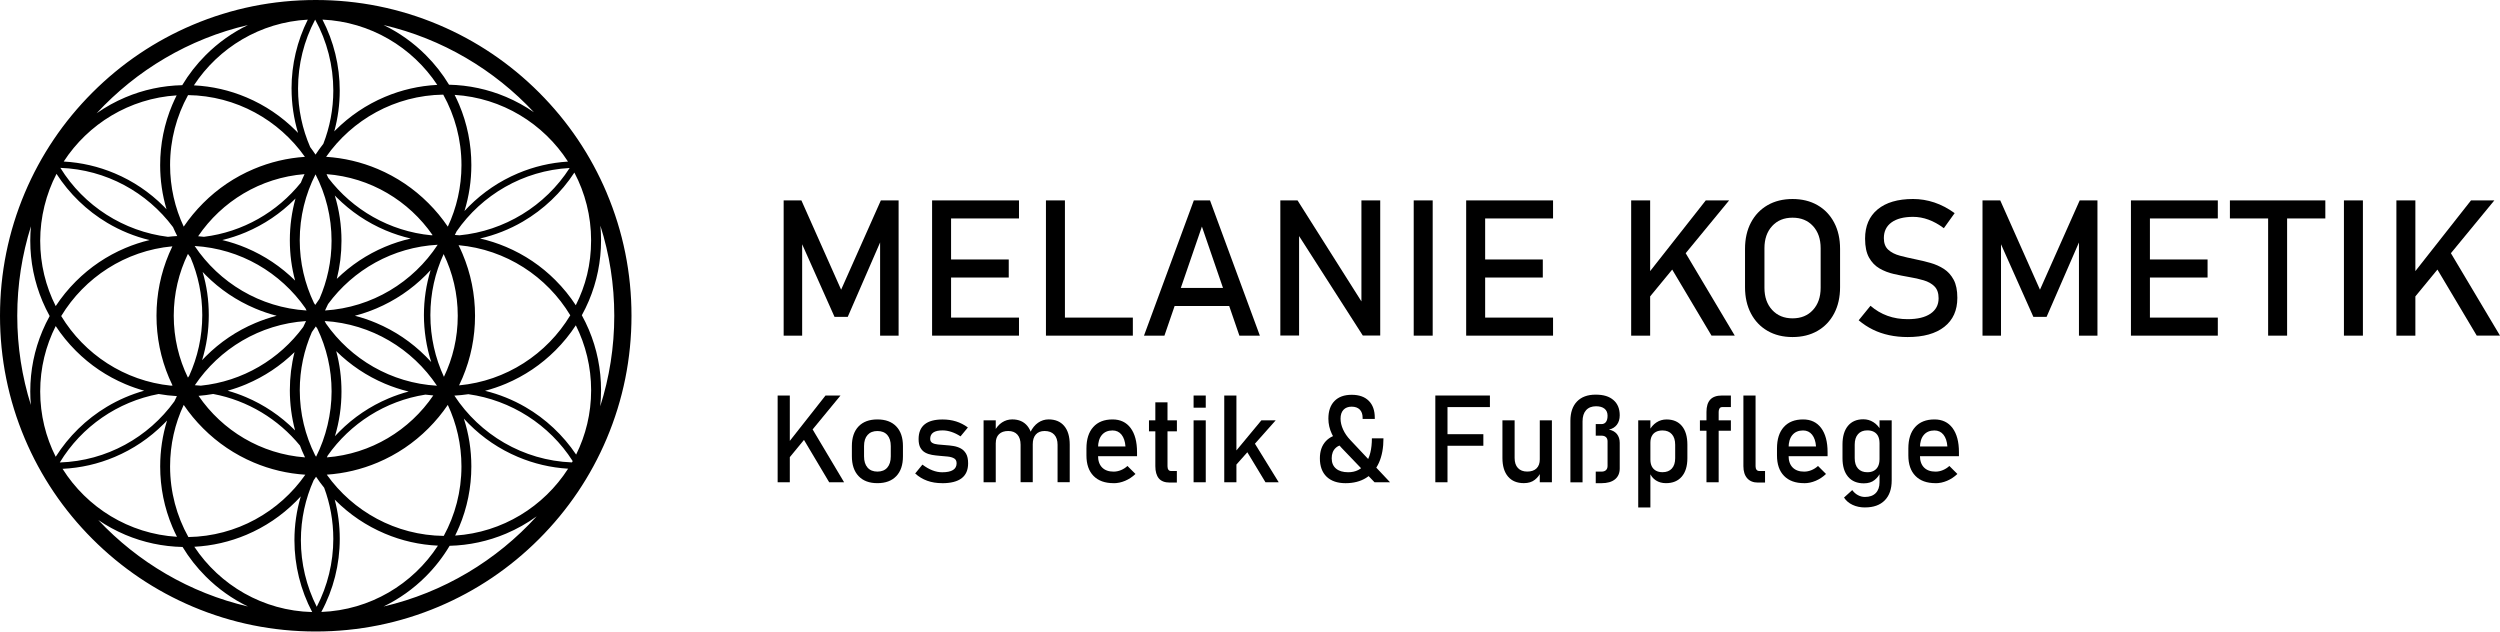
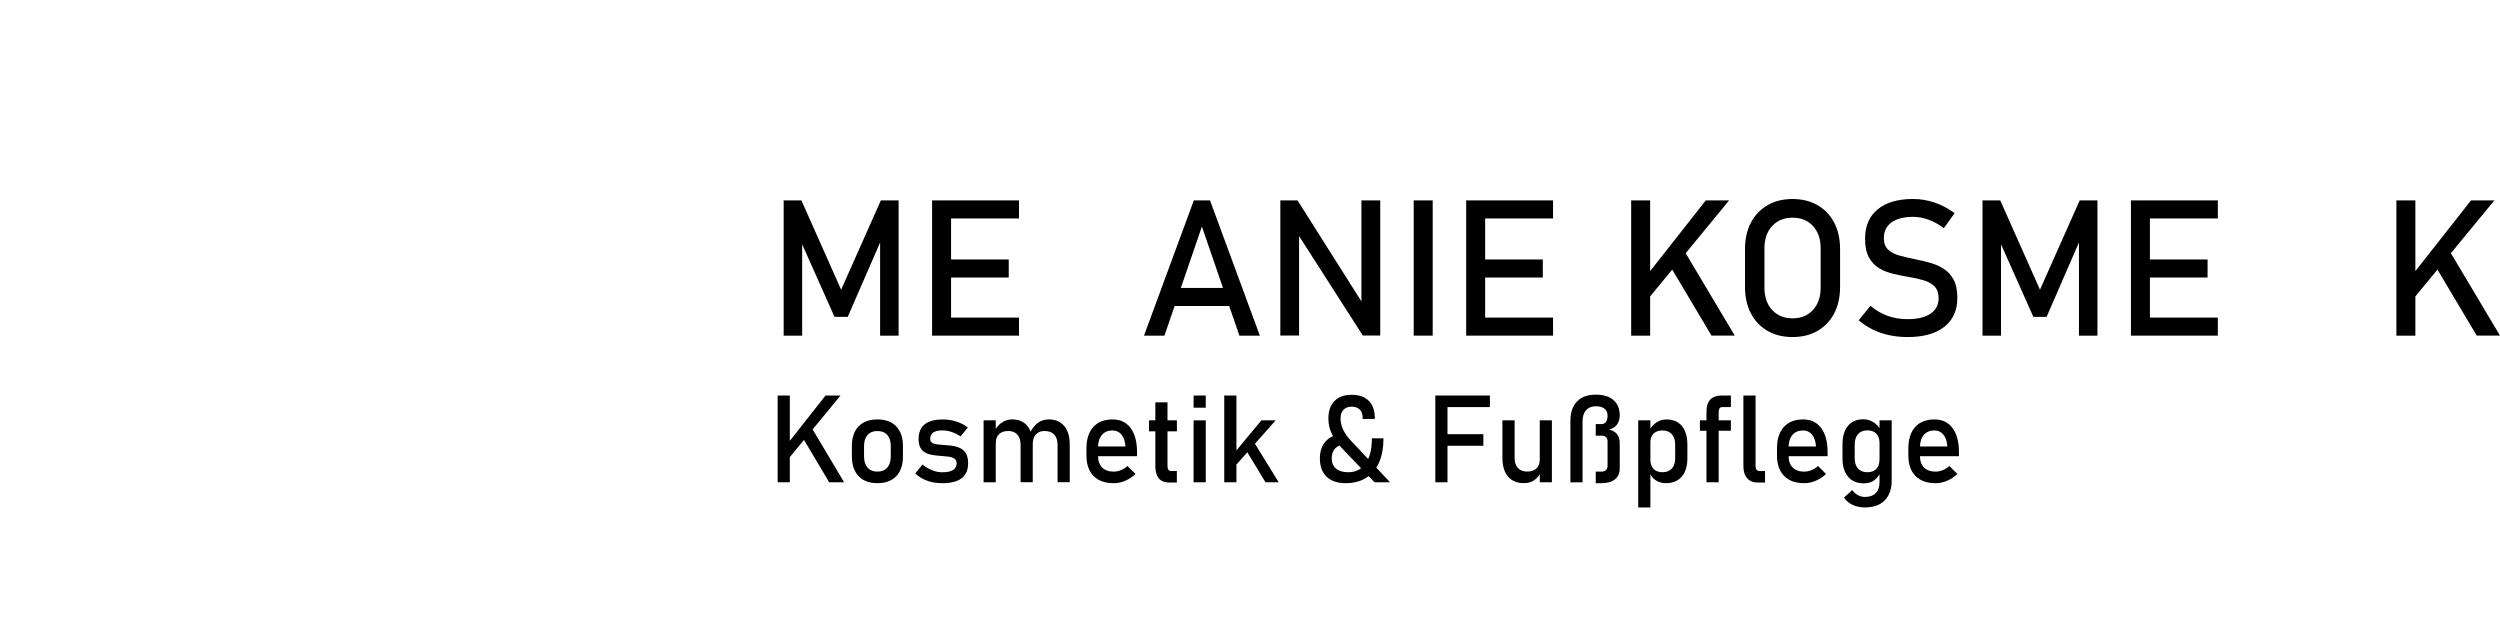
<svg xmlns="http://www.w3.org/2000/svg" id="Ebene_2" data-name="Ebene 2" viewBox="0 0 1002.61 253.27">
  <g id="Ebene_1-2" data-name="Ebene 1">
    <g>
-       <path d="M243.32,77.34c-6.38-15.08-15.51-28.62-27.14-40.25-11.63-11.63-25.17-20.76-40.25-27.14C160.31,3.35,143.73,0,126.63,0s-33.68,3.35-49.29,9.95c-15.08,6.38-28.62,15.51-40.25,27.14-11.63,11.63-20.76,25.17-27.14,40.25C3.35,92.96,0,109.54,0,126.63s3.35,33.68,9.95,49.29c6.38,15.08,15.51,28.62,27.14,40.25,11.63,11.63,25.17,20.76,40.25,27.14,15.61,6.6,32.2,9.95,49.29,9.95s33.68-3.35,49.29-9.95c15.08-6.38,28.62-15.51,40.25-27.14,11.63-11.63,20.76-25.17,27.14-40.25,6.6-15.61,9.95-32.2,9.95-49.29s-3.35-33.68-9.95-49.29ZM229.38,185.45c-19.71-.77-36.96-11.24-47.13-26.75,0-.01-.01-.03-.02-.04,1.88-.11,3.75-.29,5.6-.57,17.04,2.37,32.49,12.17,41.85,26.83-.1.18-.2.35-.3.53ZM133.67,216.1c0,9.51-2.29,18.87-6.64,27.25-4.16-8.23-6.36-17.4-6.36-26.69,0-8.56,1.83-16.71,5.12-24.06.33-.47.64-.94.96-1.41,1.02,1.52,2.1,2.99,3.26,4.42,2.37,6.39,3.66,13.29,3.66,20.49ZM133.67,36.3c0,7.54-1.42,14.75-4,21.38-1.11,1.4-2.15,2.84-3.13,4.33-.68-1.03-1.4-2.03-2.14-3.02-3.13-7.2-4.87-15.14-4.87-23.47,0-9.68,2.36-19.18,6.86-27.66,4.77,8.68,7.28,18.48,7.28,28.45ZM78.14,154.49c9.82-14.58,26.03-24.5,44.59-25.73-.39.78-.76,1.56-1.11,2.36-9.53,12.94-24.26,21.83-41.08,23.55-.79-.08-1.59-.14-2.39-.18ZM126.44,122.29c-.17-.26-.35-.52-.53-.78-3.65-7.62-5.7-16.15-5.7-25.15,0-9.51,2.28-18.49,6.33-26.44,4.11,7.99,6.43,17.04,6.43,26.62,0,8.29-1.74,16.18-4.86,23.33-.57.79-1.13,1.59-1.67,2.41ZM134.27,78.4c.24.25.48.5.73.75,5.67,5.67,12.27,10.12,19.62,13.23,3.29,1.39,6.66,2.48,10.11,3.28-3.54.81-7,1.92-10.38,3.35-7.19,3.04-13.67,7.36-19.28,12.83,1.25-4.96,1.88-10.08,1.88-15.28,0-6.22-.9-12.3-2.68-18.15ZM118.35,112.52c-5.66-5.58-12.22-9.97-19.51-13.06-3.16-1.34-6.39-2.4-9.7-3.19,3.21-.78,6.36-1.81,9.43-3.11,7.35-3.11,13.95-7.56,19.62-13.23.11-.11.22-.22.32-.33-1.51,5.42-2.27,11.03-2.27,16.75s.71,10.92,2.11,16.16ZM122.48,123.59c.15.31.31.62.46.93-18.69-1.17-35.03-11.17-44.88-25.87,18.37,1.09,34.48,10.71,44.42,24.94ZM98.84,154.05c7.19-3.04,13.67-7.36,19.28-12.83-1.25,4.96-1.88,10.08-1.88,15.29,0,5.5.71,10.89,2.1,16.11-.05-.05-.1-.1-.15-.15-5.67-5.67-12.27-10.12-19.62-13.23-2.38-1.01-4.8-1.86-7.27-2.55,2.56-.71,5.07-1.59,7.54-2.63ZM120.22,156.5c0-8.29,1.74-16.18,4.86-23.33.54-.75,1.07-1.5,1.58-2.27.2.31.41.61.62.91,3.65,7.62,5.7,16.15,5.7,25.15s-2.24,18.32-6.22,26.21c-.14-.22-.28-.44-.42-.65-3.91-7.84-6.12-16.67-6.12-26.01ZM136.95,156.97c0-5.52-.71-10.92-2.11-16.16,5.66,5.58,12.22,9.97,19.51,13.06,3.11,1.31,6.29,2.36,9.54,3.15-2.76.73-5.47,1.66-8.12,2.78-7.35,3.11-13.95,7.56-19.62,13.23-.62.62-1.23,1.26-1.82,1.9,1.74-5.79,2.62-11.8,2.62-17.95ZM175.25,154.69c-18.42-1.06-34.58-10.69-44.54-24.95-.16-.33-.33-.67-.5-1,18.77,1.14,35.17,11.18,45.03,25.95ZM131.57,121.94c10.07-13.68,25.94-22.83,43.96-23.78-9.81,14.96-26.29,25.17-45.18,26.36.43-.85.83-1.71,1.22-2.58ZM172.96,94.36c-16.81-1.61-31.59-10.29-41.32-23.03-.22-.5-.45-1-.68-1.49,17.62,1.33,33.02,10.71,42.54,24.47-.18.01-.36.03-.54.05ZM121.14,72.07c-.17.39-.33.79-.48,1.18-9.42,11.73-23.21,19.8-38.88,21.72-.77-.09-1.54-.17-2.32-.23,9.46-13.95,24.94-23.5,42.67-24.9-.34.73-.68,1.47-.99,2.22ZM82.51,110.35c5.73,5.73,12.4,10.23,19.84,13.37,2.81,1.19,5.67,2.16,8.6,2.92-2.92.76-5.79,1.73-8.6,2.92-7.43,3.14-14.1,7.64-19.84,13.37-.5.5-.99,1.01-1.47,1.53,1.78-5.82,2.69-11.88,2.69-18.07s-.83-11.74-2.47-17.34c.41.44.83.87,1.26,1.3ZM85.5,158c13.94,2.62,26.16,10.15,34.81,20.71.27.7.54,1.39.83,2.09.38.89.77,1.76,1.19,2.63-17.72-1.33-33.2-10.8-42.7-24.68,1.98-.16,3.94-.41,5.88-.75ZM131.41,182.72c9.03-12.84,23.04-21.93,39.19-24.46,1.05.13,2.11.24,3.17.33-9.47,13.93-24.95,23.46-42.68,24.84.11-.23.22-.46.32-.7ZM170.76,142.92c-5.73-5.73-12.4-10.23-19.84-13.37-2.81-1.19-5.67-2.16-8.6-2.92,2.92-.76,5.79-1.73,8.6-2.92,7.43-3.14,14.1-7.64,19.84-13.37.66-.66,1.31-1.34,1.94-2.03-1.78,5.82-2.69,11.88-2.69,18.07s.99,12.77,2.93,18.82c-.7-.78-1.43-1.54-2.18-2.29ZM179.59,90.89c-2.27-3.36-4.87-6.51-7.79-9.42-5.87-5.87-12.7-10.47-20.3-13.69-6.61-2.79-13.56-4.43-20.71-4.89,10.42-14.85,27.56-24.65,46.97-24.94,4.65,8.38,7.31,18.02,7.31,28.27,0,8.81-1.96,17.17-5.47,24.67ZM122.29,62.9c-7.09.47-13.97,2.11-20.52,4.88-7.61,3.22-14.44,7.82-20.3,13.69-2.91,2.91-5.51,6.06-7.79,9.42-3.51-7.5-5.47-15.86-5.47-24.67,0-10.17,2.62-19.74,7.21-28.08,19.34.28,36.44,10.01,46.87,24.77ZM69.37,91.04c.53,1.23,1.1,2.43,1.7,3.62-1.25.07-2.5.17-3.73.32-17.71-2.19-33.66-12.33-43.13-27.66,18.45.68,34.78,9.86,45.15,23.73ZM75.37,101.82c.34.49.69.98,1.05,1.46,3.03,7.1,4.7,14.91,4.7,23.1,0,8.68-1.88,16.92-5.25,24.35-.17.23-.33.47-.5.71-3.65-7.5-5.69-15.92-5.69-24.81s2.05-17.31,5.69-24.81ZM70.95,158.85c-.35.69-.69,1.39-1.01,2.1-10.39,14.37-27.07,23.89-45.96,24.52,8.78-14.47,23.28-24.38,39.63-27.46,2.42.43,4.87.71,7.34.85ZM73.68,162.38c2.27,3.36,4.87,6.51,7.79,9.42,5.87,5.87,12.7,10.47,20.3,13.69,6.6,2.79,13.54,4.43,20.68,4.89-10.39,14.86-27.51,24.67-46.9,25-4.68-8.4-7.34-18.06-7.34-28.33,0-8.81,1.96-17.17,5.47-24.67ZM131.05,190.36c7.06-.48,13.92-2.11,20.45-4.87,7.61-3.22,14.44-7.82,20.3-13.69,2.91-2.91,5.51-6.06,7.79-9.42,3.51,7.5,5.47,15.86,5.47,24.67,0,10.09-2.57,19.58-7.09,27.87-19.33-.22-36.44-9.87-46.92-24.56ZM178.04,151.14c-3.49-7.53-5.44-15.92-5.44-24.75s1.91-17.03,5.32-24.5c3.63,7.49,5.66,15.88,5.66,24.75s-1.99,17.08-5.55,24.5ZM182.42,94.22c.24-.48.47-.96.7-1.44,10.1-14.56,26.57-24.39,45.34-25.41-9.8,15.28-26.21,25.25-44.16,27-.63-.06-1.25-.1-1.88-.14ZM227.79,64.8c-6.94.43-13.68,2.01-20.09,4.72-7.35,3.11-13.95,7.56-19.62,13.22-.62.62-1.22,1.25-1.81,1.89,1.83-5.93,2.76-12.11,2.76-18.42,0-8.42-1.65-16.6-4.9-24.29-.56-1.31-1.16-2.6-1.8-3.87,19.06,1.2,35.67,11.57,45.45,26.74ZM154.35,38.86c-7.43,3.14-14.1,7.64-19.84,13.37-.15.15-.3.31-.46.47,1.46-5.31,2.2-10.8,2.2-16.4,0-9.93-2.39-19.7-6.93-28.44,19.22.88,36.04,11.08,46.05,26.18-7.27.37-14.33,1.99-21.02,4.82ZM116.93,35.51c0,6.09.88,12.05,2.6,17.79-.28-.29-.57-.59-.86-.88-5.73-5.73-12.4-10.23-19.84-13.37-6.71-2.84-13.78-4.46-21.07-4.82,9.9-15.08,26.59-25.32,45.68-26.35-4.28,8.54-6.52,18-6.52,27.63ZM69.13,41.93c-3.25,7.69-4.9,15.87-4.9,24.29,0,6.06.86,11.98,2.55,17.69-.37-.39-.75-.78-1.13-1.16-5.67-5.67-12.27-10.12-19.62-13.22-6.53-2.76-13.4-4.35-20.48-4.75,9.79-15.05,26.33-25.33,45.29-26.53-.6,1.21-1.17,2.43-1.7,3.68ZM22.66,69.72c5.16,8,12.14,14.75,20.34,19.64,5.29,3.15,11.01,5.48,16.97,6.92-3.31.79-6.55,1.85-9.71,3.19-7.43,3.14-14.1,7.64-19.84,13.37-3.05,3.05-5.75,6.37-8.08,9.92-3.98-7.89-6.22-16.79-6.22-26.21s2.36-18.79,6.54-26.83ZM69.13,98.79c-.47.98-.93,1.97-1.35,2.98-3.33,7.88-5.02,16.24-5.02,24.86s1.69,16.99,5.02,24.86c.45,1.05.92,2.09,1.42,3.12-.21.02-.41.04-.62.06-18.66-1.9-34.75-12.62-44.03-27.92,9.37-15.44,25.68-26.22,44.57-27.96ZM30.42,140.68c5.73,5.73,12.4,10.23,19.84,13.37,2.47,1.05,5,1.92,7.56,2.64-5.23,1.47-10.27,3.63-14.96,6.44-8.31,4.98-15.35,11.87-20.52,20.05-3.98-7.89-6.22-16.79-6.22-26.21s2.24-18.32,6.22-26.21c2.33,3.56,5.03,6.87,8.08,9.92ZM25.09,188.02c7.24-.35,14.27-1.95,20.94-4.78,7.35-3.11,13.95-7.56,19.62-13.22.46-.46.9-.92,1.35-1.39-1.83,5.93-2.76,12.11-2.76,18.42,0,8.42,1.65,16.6,4.9,24.29.57,1.34,1.18,2.65,1.83,3.94-19.32-1.18-36.13-11.78-45.88-27.25ZM98.84,214.47c7.43-3.14,14.1-7.64,19.84-13.37.67-.67,1.31-1.35,1.95-2.04-1.69,5.68-2.55,11.57-2.55,17.6,0,10.05,2.46,19.97,7.12,28.8-19.72-.48-37.04-10.78-47.27-26.18,7.23-.38,14.25-2,20.91-4.81ZM136.26,216.1c0-5.38-.68-10.65-2.03-15.76.1.1.19.19.28.29,5.73,5.73,12.4,10.23,19.84,13.37,6.77,2.87,13.92,4.49,21.28,4.83-10.05,15.44-27.19,25.85-46.77,26.59,4.85-8.97,7.4-19.07,7.4-29.33ZM184.13,211.34c3.25-7.69,4.9-15.87,4.9-24.29,0-6.58-1.01-13.01-3.01-19.18.67.73,1.35,1.45,2.05,2.15,5.67,5.67,12.27,10.12,19.62,13.22,6.42,2.72,13.18,4.3,20.15,4.73-9.74,15.17-26.29,25.56-45.31,26.82.56-1.13,1.1-2.28,1.59-3.46ZM231.05,182.3c-5.23-7.78-12.2-14.33-20.32-19.04-5.07-2.94-10.53-5.14-16.21-6.53,2.86-.75,5.66-1.7,8.41-2.86,7.43-3.14,14.1-7.64,19.84-13.37,3.08-3.08,5.81-6.44,8.16-10.04,3.93,7.85,6.14,16.7,6.14,26.05s-2.17,18.01-6.01,25.79ZM184.11,154.53c.48-1,.94-2.01,1.38-3.03,3.33-7.88,5.02-16.24,5.02-24.86s-1.69-16.99-5.02-24.86c-.49-1.17-1.03-2.32-1.59-3.45,19.02,1.71,35.44,12.56,44.81,28.12-9.34,15.5-25.68,26.33-44.61,28.1ZM222.77,112.38c-5.73-5.73-12.4-10.23-19.84-13.37-3.38-1.43-6.86-2.55-10.4-3.36,6.01-1.38,11.8-3.66,17.15-6.78,8.32-4.85,15.42-11.61,20.67-19.66,4.28,8.12,6.71,17.36,6.71,27.16s-2.21,18.21-6.14,26.05c-2.35-3.6-5.07-6.96-8.16-10.04ZM214.16,45.04c-3.51-2.43-7.26-4.5-11.23-6.18-7.26-3.07-14.94-4.71-22.85-4.89-2.6-4.3-5.71-8.28-9.32-11.88-4.97-4.97-10.66-9.02-16.93-12.05,23.51,5.48,44.39,17.92,60.33,35.01ZM99.44,10.04c-6.27,3.04-11.96,7.08-16.93,12.05-3.66,3.66-6.81,7.7-9.43,12.07-7.9.18-15.57,1.82-22.82,4.89-4.07,1.72-7.91,3.85-11.5,6.37,15.99-17.28,36.99-29.86,60.68-35.38ZM6.92,126.63c0-12.49,1.93-24.54,5.49-35.88-.18,1.92-.27,3.85-.27,5.79,0,8.42,1.65,16.6,4.9,24.29.86,2.03,1.82,4,2.88,5.92-1.06,1.91-2.02,3.89-2.88,5.92-3.25,7.69-4.9,15.87-4.9,24.29,0,1.83.08,3.65.24,5.45-3.55-11.3-5.46-23.32-5.46-35.78ZM39.41,208.55c3.4,2.32,7.02,4.3,10.84,5.92,7.29,3.08,15.01,4.72,22.97,4.89,2.59,4.28,5.7,8.24,9.28,11.82,4.97,4.97,10.66,9.02,16.93,12.05-23.36-5.45-44.12-17.76-60.02-34.68ZM153.83,243.23c6.27-3.04,11.96-7.08,16.93-12.05,3.72-3.72,6.91-7.83,9.56-12.29,7.83-.2,15.43-1.84,22.62-4.88,4.37-1.85,8.48-4.17,12.29-6.94-16.07,17.69-37.35,30.55-61.39,36.16ZM240.72,162.93c.22-2.12.33-4.27.33-6.43,0-8.42-1.65-16.6-4.9-24.29-.84-1.98-1.78-3.91-2.81-5.78,1.03-1.87,1.97-3.8,2.81-5.78,3.25-7.69,4.9-15.87,4.9-24.29,0-1.97-.09-3.92-.27-5.86,3.62,11.41,5.57,23.55,5.57,36.13s-1.97,24.85-5.63,36.3Z" />
      <g>
        <path d="M337.33,116.18l15.93-35.81h7.12v54.24h-7.42v-40.62l.37,2.39-13.35,30.7h-5.3l-13.35-29.95.37-3.13v40.62h-7.42v-54.24h7.12l15.93,35.81Z" />
        <path d="M373.81,134.61v-54.24h7.61v54.24h-7.61ZM377.51,87.61v-7.24h31.15v7.24h-31.15ZM377.51,111.3v-7.24h27.04v7.24h-27.04ZM377.51,134.61v-7.24h31.15v7.24h-31.15Z" />
-         <path d="M419.47,134.61v-54.24h7.61v54.24h-7.61ZM423.28,134.61v-7.24h31.04v7.24h-31.04Z" />
        <path d="M458.79,134.61l19.99-54.24h6.49l19.99,54.24h-8.21l-15.03-43.75-15.03,43.75h-8.21ZM468,122.71v-7.24h28.54v7.24h-28.54Z" />
        <path d="M513.47,134.57v-54.2h6.9l26.52,41.93-.9.97v-42.9h7.54v54.2h-6.98l-26.45-41.29.89-.97v42.26h-7.54Z" />
        <path d="M574.57,80.37v54.24h-7.61v-54.24h7.61Z" />
        <path d="M588,134.61v-54.24h7.61v54.24h-7.61ZM591.69,87.61v-7.24h31.15v7.24h-31.15ZM591.69,111.3v-7.24h27.04v7.24h-27.04ZM591.69,134.61v-7.24h31.15v7.24h-31.15Z" />
        <path d="M654.17,134.61v-54.24h7.61v54.24h-7.61ZM659.02,122.22l1.12-11.41,23.95-30.44h9.36l-34.43,41.85ZM686.4,134.61l-17.23-28.95,6-5.56,20.55,34.5h-9.33Z" />
        <path d="M718.89,135.17c-3.83,0-7.17-.83-10.03-2.48s-5.08-3.98-6.66-6.99c-1.58-3.01-2.37-6.52-2.37-10.52v-15.37c0-4.03.79-7.54,2.37-10.54,1.58-3,3.8-5.32,6.66-6.98,2.86-1.65,6.21-2.48,10.03-2.48s7.17.83,10.03,2.48c2.86,1.65,5.08,3.98,6.66,6.98,1.58,3,2.37,6.51,2.37,10.54v15.37c0,4-.79,7.51-2.37,10.52-1.58,3.01-3.8,5.34-6.66,6.99s-6.21,2.48-10.03,2.48ZM718.89,127.67c3.41,0,6.14-1.12,8.19-3.36,2.05-2.24,3.08-5.2,3.08-8.88v-15.89c0-3.71-1.03-6.67-3.08-8.9-2.05-2.23-4.78-3.34-8.19-3.34s-6.11,1.11-8.17,3.34c-2.06,2.23-3.1,5.19-3.1,8.9v15.89c0,3.68,1.03,6.64,3.1,8.88,2.06,2.24,4.79,3.36,8.17,3.36Z" />
        <path d="M765.07,135.17c-2.64,0-5.12-.25-7.44-.75s-4.5-1.24-6.53-2.24c-2.03-.99-3.92-2.24-5.69-3.73l4.74-5.82c2.06,1.79,4.34,3.13,6.83,4.03,2.49.9,5.18,1.34,8.09,1.34,3.93,0,6.97-.73,9.14-2.2,2.16-1.47,3.25-3.52,3.25-6.15v-.04c0-2.06-.55-3.64-1.64-4.74s-2.53-1.91-4.31-2.44c-1.78-.53-3.72-.98-5.84-1.32-2.04-.35-4.1-.76-6.17-1.23-2.08-.47-3.99-1.21-5.73-2.22-1.74-1.01-3.14-2.46-4.2-4.35-1.06-1.89-1.59-4.41-1.59-7.57v-.04c0-5.05,1.68-8.96,5.04-11.73,3.36-2.77,8.09-4.16,14.21-4.16,2.91,0,5.76.47,8.54,1.4s5.5,2.36,8.13,4.27l-4.33,6.04c-2.06-1.54-4.12-2.69-6.17-3.43-2.05-.75-4.11-1.12-6.17-1.12-3.71,0-6.58.74-8.64,2.22-2.05,1.48-3.08,3.58-3.08,6.29v.04c0,2.04.6,3.59,1.79,4.66,1.19,1.07,2.75,1.86,4.68,2.37,1.93.51,4,.99,6.21,1.44,1.99.4,3.98.88,5.97,1.44,1.99.56,3.8,1.37,5.43,2.42,1.63,1.06,2.93,2.51,3.92,4.35.98,1.84,1.47,4.24,1.47,7.2v.07c0,5-1.74,8.87-5.22,11.6-3.48,2.74-8.38,4.1-14.7,4.1Z" />
        <path d="M818.12,116.18l15.93-35.81h7.12v54.24h-7.42v-40.62l.37,2.39-13.35,30.7h-5.3l-13.35-29.95.37-3.13v40.62h-7.42v-54.24h7.12l15.93,35.81Z" />
        <path d="M854.6,134.61v-54.24h7.61v54.24h-7.61ZM858.29,87.61v-7.24h31.15v7.24h-31.15ZM858.29,111.3v-7.24h27.04v7.24h-27.04ZM858.29,134.61v-7.24h31.15v7.24h-31.15Z" />
-         <path d="M894.29,87.61v-7.24h38.27v7.24h-38.27ZM909.62,134.61v-49.8h7.61v49.8h-7.61Z" />
-         <path d="M947.63,80.37v54.24h-7.61v-54.24h7.61Z" />
        <path d="M961.06,134.61v-54.24h7.61v54.24h-7.61ZM965.91,122.22l1.12-11.41,23.95-30.44h9.36l-34.43,41.85ZM993.29,134.61l-17.23-28.95,6-5.56,20.55,34.5h-9.33Z" />
        <path d="M311.87,193.41v-34.79h4.88v34.79h-4.88ZM314.98,185.47l.72-7.32,15.36-19.52h6.01l-22.08,26.84ZM332.54,193.41l-11.05-18.57,3.85-3.56,13.18,22.13h-5.98Z" />
        <path d="M351.88,193.77c-3.25,0-5.77-.94-7.56-2.84-1.79-1.89-2.68-4.55-2.68-7.98v-4.04c0-3.4.89-6.03,2.68-7.9,1.79-1.87,4.31-2.8,7.56-2.8s5.77.93,7.56,2.8c1.79,1.87,2.68,4.5,2.68,7.9v4.12c0,3.41-.89,6.06-2.68,7.93-1.79,1.87-4.31,2.81-7.56,2.81ZM351.88,189.13c1.71,0,3.03-.53,3.96-1.6.93-1.07,1.4-2.57,1.4-4.5v-4.12c0-1.93-.47-3.42-1.4-4.47-.93-1.05-2.25-1.58-3.96-1.58s-3.01.53-3.95,1.58c-.94,1.05-1.41,2.54-1.41,4.47v4.12c0,1.93.47,3.43,1.41,4.5.94,1.07,2.26,1.6,3.95,1.6Z" />
        <path d="M377.84,193.77c-2.2,0-4.2-.32-5.99-.97-1.79-.65-3.4-1.61-4.82-2.91l2.9-3.56c1.36,1.02,2.69,1.79,4.01,2.3,1.32.51,2.62.77,3.91.77,1.93,0,3.38-.3,4.34-.9.97-.6,1.45-1.5,1.45-2.69,0-.92-.32-1.58-.97-1.96-.65-.38-1.49-.63-2.54-.75-1.04-.12-2.17-.22-3.36-.3-1-.08-2-.2-2.99-.37-.99-.17-1.89-.47-2.7-.91-.81-.44-1.46-1.09-1.95-1.95-.49-.86-.73-2.02-.73-3.47,0-2.63.81-4.6,2.42-5.91,1.61-1.31,4.01-1.96,7.2-1.96,1.95,0,3.76.26,5.43.79s3.25,1.33,4.71,2.42l-2.94,3.56c-1.24-.8-2.47-1.4-3.67-1.79-1.2-.4-2.38-.6-3.53-.6-1.66,0-2.9.28-3.73.85-.83.57-1.24,1.42-1.24,2.55,0,.75.29,1.29.86,1.62.57.33,1.33.54,2.27.63.94.1,1.95.18,3.04.26,1.04.06,2.09.18,3.15.35,1.06.17,2.04.49,2.93.97.89.48,1.61,1.19,2.15,2.13.54.94.81,2.23.81,3.85,0,2.66-.87,4.66-2.6,5.98-1.73,1.32-4.33,1.99-7.81,1.99Z" />
        <path d="M394.46,193.41v-24.83h4.88v24.83h-4.88ZM409.3,193.41v-15.05c0-1.75-.43-3.11-1.29-4.07s-2.08-1.44-3.66-1.44-2.83.42-3.7,1.27c-.87.85-1.3,2.03-1.3,3.56l-.5-4.79c.77-1.5,1.77-2.66,3-3.47,1.24-.81,2.6-1.22,4.1-1.22,2.62,0,4.64.88,6.08,2.64,1.44,1.76,2.15,4.25,2.15,7.48v15.07h-4.88ZM424.13,193.41v-15.05c0-1.75-.45-3.11-1.35-4.07-.9-.96-2.18-1.44-3.84-1.44-1.52,0-2.69.46-3.52,1.39-.83.93-1.24,2.23-1.24,3.92l-.98-4.79c.8-1.66,1.83-2.93,3.11-3.83,1.28-.89,2.69-1.34,4.23-1.34,2.7,0,4.78.88,6.26,2.64,1.48,1.76,2.21,4.25,2.21,7.48v15.07h-4.88Z" />
        <path d="M446.6,193.77c-3.46,0-6.14-.96-8.04-2.9-1.9-1.93-2.85-4.67-2.85-8.23v-2.8c0-3.7.91-6.56,2.74-8.59,1.83-2.03,4.4-3.04,7.72-3.04,3.13,0,5.55,1.15,7.26,3.45,1.71,2.3,2.57,5.52,2.57,9.67v1.63h-16.75v-3.92h12.11c-.14-2.01-.67-3.58-1.57-4.71-.9-1.13-2.11-1.7-3.62-1.7-1.83,0-3.26.61-4.28,1.82-1.02,1.21-1.53,2.93-1.53,5.14v3.16c0,2.06.55,3.64,1.64,4.74,1.09,1.1,2.63,1.65,4.61,1.65.99,0,1.97-.2,2.94-.6.97-.4,1.84-.96,2.61-1.67l3.21,3.21c-1.23,1.18-2.61,2.09-4.14,2.74-1.53.65-3.07.97-4.62.97Z" />
        <path d="M460.79,172.98v-4.4h11.2v4.4h-11.2ZM469.16,193.53c-2.04,0-3.52-.57-4.44-1.7-.92-1.13-1.38-2.76-1.38-4.88v-25.6h4.88v25.65c0,.59.12,1.05.36,1.39s.59.5,1.05.5h2.34v4.64h-2.82Z" />
        <path d="M478.68,163.5v-4.88h4.88v4.88h-4.88ZM478.68,193.41v-24.83h4.88v24.83h-4.88Z" />
        <path d="M490.98,193.41v-34.79h4.88v34.79h-4.88ZM492.78,189.77l.31-5.79,12.78-15.41h5.74l-18.83,21.2ZM507.51,193.41l-8.66-14.33,3.13-3.25,10.84,17.59h-5.31Z" />
        <path d="M540.32,178.12c-1.98,0-3.51.49-4.61,1.48-1.09.99-1.64,2.38-1.64,4.19s.58,3.15,1.73,4.13c1.16.98,2.79,1.47,4.89,1.47,3.02,0,5.35-1.19,7.01-3.56,1.66-2.38,2.49-5.73,2.49-10.05h4.64c0,3.81-.6,7.06-1.79,9.74-1.2,2.68-2.93,4.73-5.19,6.14-2.26,1.41-5.01,2.12-8.23,2.12s-5.8-.87-7.6-2.61c-1.79-1.74-2.69-4.19-2.69-7.37,0-2.85.79-5.14,2.36-6.84,1.57-1.71,3.78-2.69,6.62-2.94l2.01,4.12ZM551.25,193.41l-13.25-13.83c-1.64-1.72-2.93-3.57-3.86-5.54-.93-1.97-1.4-4.02-1.4-6.14,0-3.05.81-5.4,2.44-7.07,1.63-1.67,3.92-2.5,6.89-2.5s5.24.8,6.85,2.4c1.62,1.6,2.43,3.87,2.43,6.81v.48h-4.88v-.48c0-1.42-.38-2.52-1.15-3.29-.77-.77-1.85-1.16-3.25-1.16s-2.5.42-3.28,1.26c-.78.84-1.17,2.02-1.17,3.55,0,1.4.34,2.86,1.02,4.35.68,1.5,1.65,2.91,2.91,4.23l15.91,16.92h-6.2Z" />
        <path d="M575.63,193.41v-34.79h4.88v34.79h-4.88ZM578.02,163.26v-4.64h19.5v4.64h-19.5ZM578.02,178.77v-4.64h16.87v4.64h-16.87Z" />
        <path d="M607.43,168.57v15.1c0,1.74.44,3.08,1.33,4.03.88.95,2.13,1.42,3.74,1.42s2.85-.43,3.72-1.28c.87-.85,1.3-2.05,1.3-3.6l.33,5.19c-.45,1.12-1.23,2.12-2.34,3-1.12.88-2.58,1.33-4.38,1.33-2.74,0-4.86-.88-6.35-2.64-1.49-1.76-2.24-4.25-2.24-7.45v-15.1h4.88ZM617.52,193.41v-24.83h4.86v24.83h-4.86Z" />
        <path d="M629.8,193.41v-24.64c0-3.33.88-5.92,2.64-7.75,1.76-1.83,4.25-2.75,7.48-2.75s5.46.72,7.14,2.17c1.68,1.44,2.52,3.48,2.52,6.11v.02c0,1.52-.38,2.77-1.14,3.77-.76,1-1.82,1.65-3.19,1.95,1.37.26,2.44.85,3.19,1.77.76.93,1.14,2.1,1.14,3.52v10.29c0,1.88-.64,3.34-1.91,4.37-1.28,1.03-3.08,1.54-5.41,1.54h-2.3v-4.64h2.3c.78,0,1.38-.2,1.81-.6.42-.4.63-.96.63-1.67v-9.88c0-.72-.21-1.28-.63-1.67-.42-.4-1.02-.6-1.81-.6h-2.3v-4.64h2.3c.78,0,1.38-.29,1.81-.87.42-.58.63-1.41.63-2.48v-.02c0-1.21-.4-2.15-1.21-2.8-.81-.65-1.94-.98-3.41-.98-1.72,0-3.05.53-4,1.58-.94,1.05-1.41,2.54-1.41,4.47v24.45h-4.88Z" />
        <path d="M657,203.51v-34.93h4.88v34.93h-4.88ZM668.13,193.77c-1.55,0-2.89-.37-4.04-1.11-1.15-.74-1.99-1.79-2.54-3.15l.33-5.19c0,1.07.19,1.98.57,2.73.38.75.94,1.32,1.66,1.72.73.4,1.61.6,2.64.6,1.61,0,2.86-.49,3.74-1.47.89-.98,1.33-2.36,1.33-4.15v-5.38c0-1.82-.44-3.23-1.33-4.23-.88-1-2.13-1.51-3.74-1.51-1.04,0-1.92.19-2.64.57-.73.38-1.28.94-1.66,1.67-.38.73-.57,1.63-.57,2.68l-.5-4.79c.75-1.45,1.73-2.57,2.94-3.36,1.21-.79,2.56-1.18,4.04-1.18,2.66,0,4.72.88,6.17,2.64,1.45,1.76,2.18,4.25,2.18,7.48v5.41c0,3.17-.75,5.64-2.25,7.39-1.5,1.75-3.61,2.63-6.34,2.63Z" />
        <path d="M681.74,172.74v-4.16h12.42v4.16h-12.42ZM684.37,193.41v-28.21c0-2.19.5-3.83,1.51-4.93,1.01-1.1,2.57-1.65,4.69-1.65h3.59v4.64h-3.49c-.49,0-.85.19-1.08.56-.22.37-.33.82-.33,1.33v28.26h-4.88Z" />
        <path d="M704.06,158.62v28.38c0,.59.13,1.05.39,1.39.26.33.63.5,1.11.5h2.3v4.64h-2.87c-1.83,0-3.26-.57-4.28-1.72s-1.53-2.77-1.53-4.86v-28.33h4.88Z" />
        <path d="M723.54,193.77c-3.46,0-6.14-.96-8.04-2.9-1.9-1.93-2.85-4.67-2.85-8.23v-2.8c0-3.7.91-6.56,2.74-8.59,1.83-2.03,4.4-3.04,7.72-3.04,3.13,0,5.55,1.15,7.26,3.45s2.57,5.52,2.57,9.67v1.63h-16.75v-3.92h12.11c-.14-2.01-.67-3.58-1.57-4.71-.9-1.13-2.11-1.7-3.62-1.7-1.83,0-3.26.61-4.28,1.82-1.02,1.21-1.53,2.93-1.53,5.14v3.16c0,2.06.55,3.64,1.64,4.74s2.63,1.65,4.61,1.65c.99,0,1.97-.2,2.94-.6.97-.4,1.84-.96,2.61-1.67l3.21,3.21c-1.23,1.18-2.61,2.09-4.14,2.74-1.53.65-3.07.97-4.62.97Z" />
        <path d="M747.51,193.84c-2.74,0-4.86-.88-6.35-2.64-1.49-1.76-2.24-4.25-2.24-7.45v-5.48c0-3.22.73-5.71,2.19-7.48,1.46-1.76,3.51-2.64,6.16-2.64,1.47,0,2.81.38,4.03,1.15,1.22.77,2.21,1.84,2.96,3.23l-.5,5.07c0-1.05-.19-1.95-.57-2.7-.38-.75-.94-1.32-1.66-1.71-.73-.39-1.61-.59-2.64-.59-1.61,0-2.86.5-3.74,1.51-.89,1-1.33,2.42-1.33,4.23v5.41c0,1.8.44,3.19,1.33,4.17.88.98,2.13,1.47,3.74,1.47,1.04,0,1.92-.2,2.64-.61.73-.41,1.28-.99,1.66-1.76s.57-1.68.57-2.75l.33,5.24c-.45,1.12-1.22,2.12-2.31,3-1.09.89-2.52,1.33-4.27,1.33ZM747.97,203.51c-1.87,0-3.54-.35-5.01-1.04-1.48-.69-2.62-1.67-3.43-2.93l3.3-2.99c.64.88,1.4,1.56,2.29,2.03.89.48,1.81.72,2.79.72,1.87,0,3.31-.51,4.33-1.54,1.02-1.03,1.53-2.48,1.53-4.37v-24.81h4.88v24.09c0,3.45-.93,6.11-2.79,8-1.86,1.89-4.49,2.83-7.88,2.83Z" />
        <path d="M776.22,193.77c-3.46,0-6.14-.96-8.04-2.9-1.9-1.93-2.85-4.67-2.85-8.23v-2.8c0-3.7.91-6.56,2.74-8.59,1.83-2.03,4.4-3.04,7.72-3.04,3.13,0,5.55,1.15,7.26,3.45s2.57,5.52,2.57,9.67v1.63h-16.75v-3.92h12.11c-.14-2.01-.67-3.58-1.57-4.71-.9-1.13-2.11-1.7-3.62-1.7-1.83,0-3.26.61-4.28,1.82-1.02,1.21-1.53,2.93-1.53,5.14v3.16c0,2.06.55,3.64,1.64,4.74s2.63,1.65,4.61,1.65c.99,0,1.97-.2,2.94-.6.97-.4,1.84-.96,2.61-1.67l3.21,3.21c-1.23,1.18-2.61,2.09-4.14,2.74-1.53.65-3.07.97-4.62.97Z" />
      </g>
    </g>
  </g>
</svg>